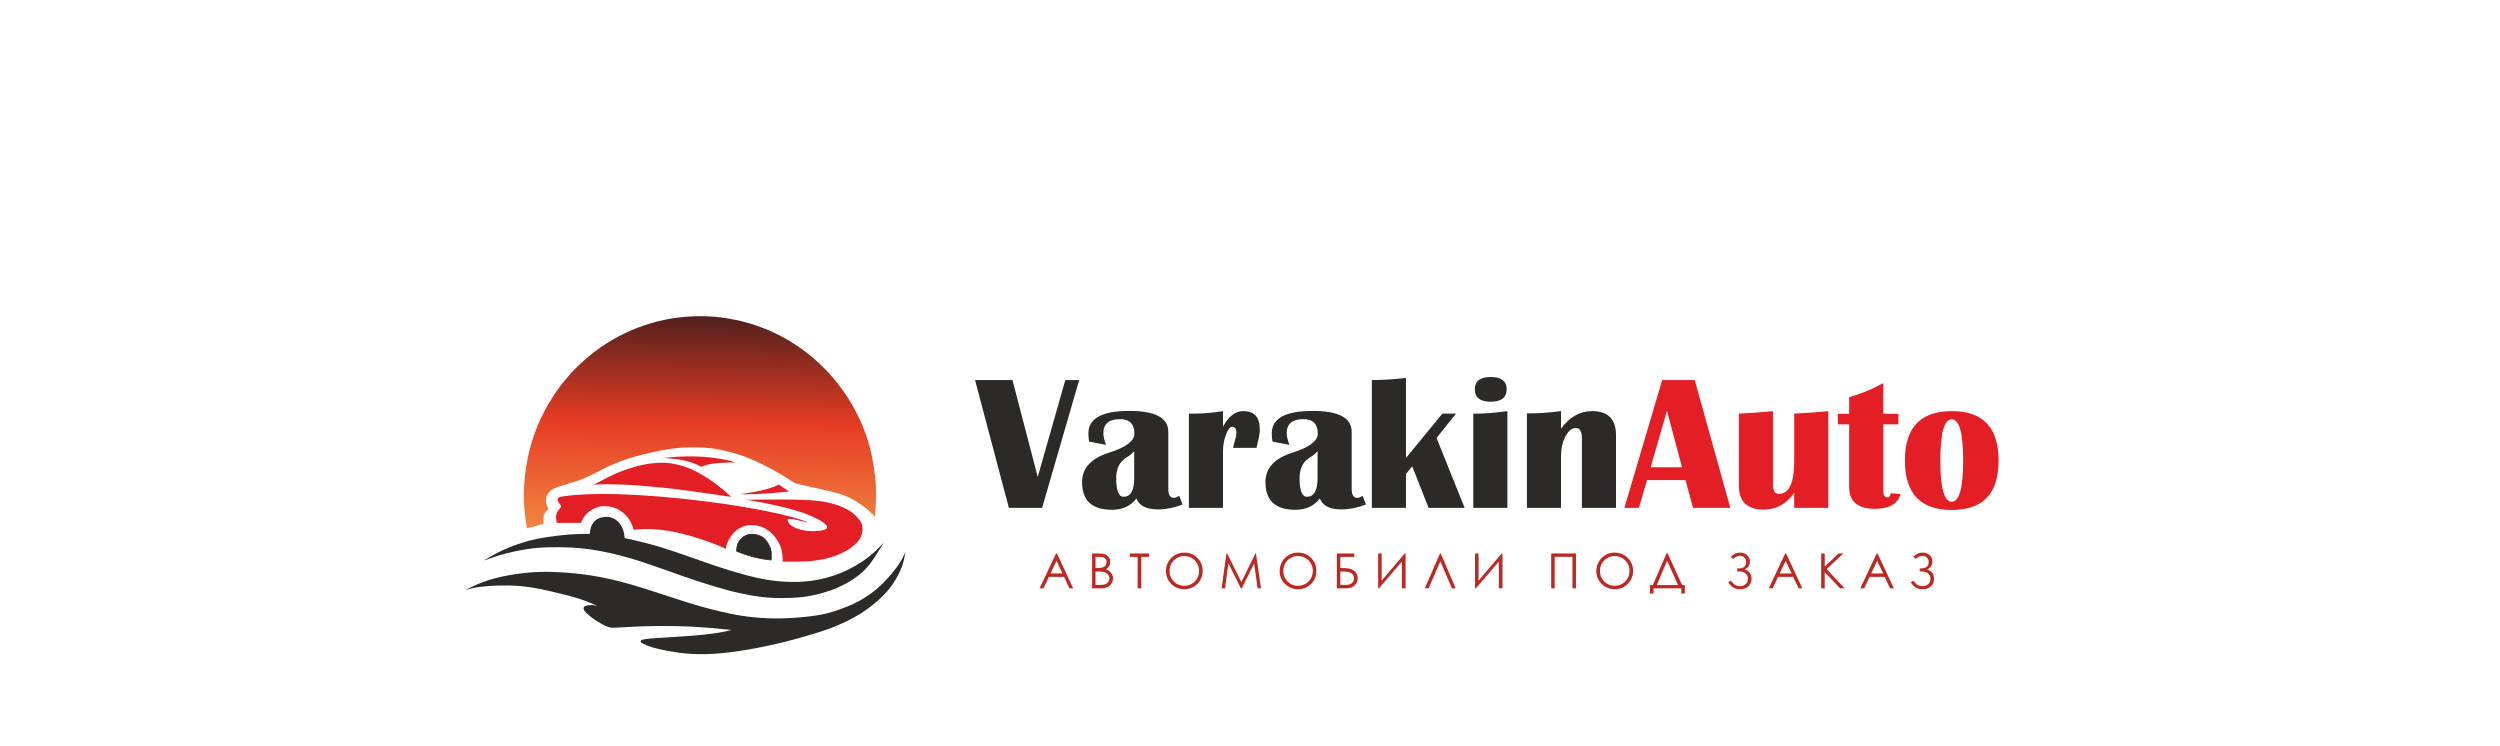
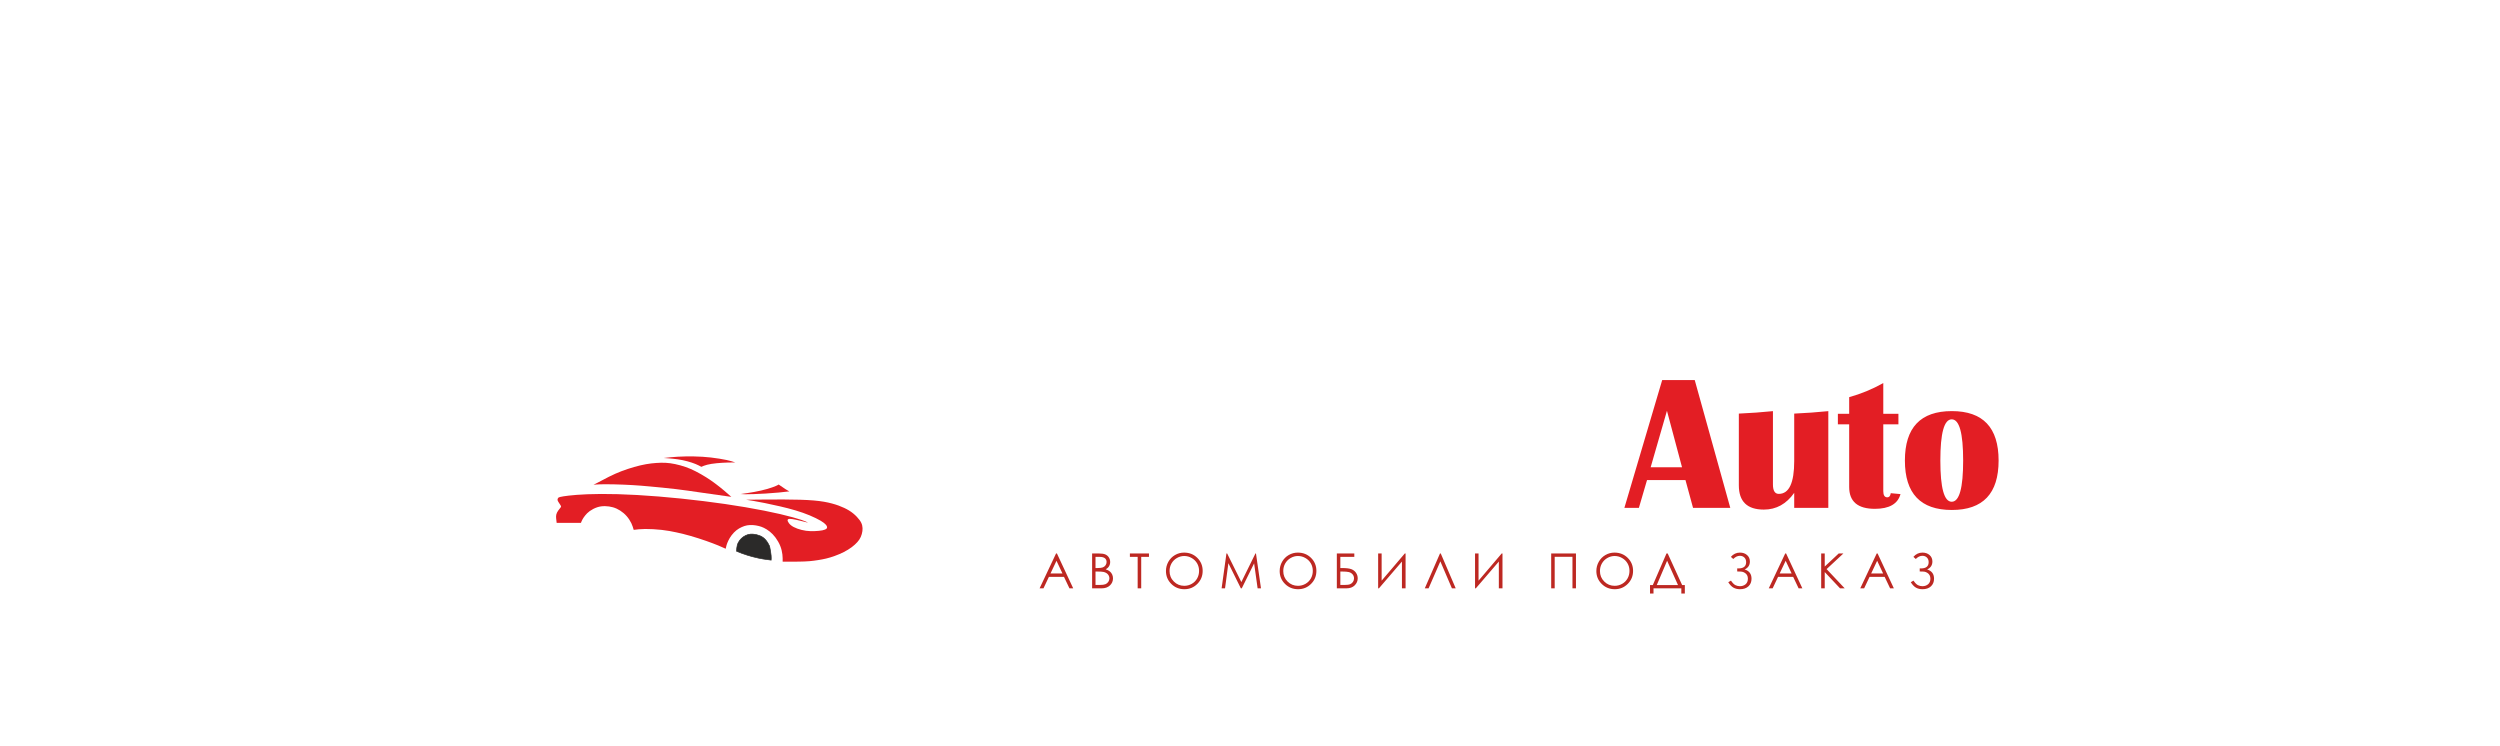
<svg xmlns="http://www.w3.org/2000/svg" width="2878" height="859" viewBox="0 0 2878 859" fill="none">
-   <rect width="2878" height="859" fill="white" />
-   <path fill-rule="evenodd" clip-rule="evenodd" d="M1007.14 595.305C1007.62 589.303 1008.1 583.301 1008.34 577.89C1008.59 572.479 1008.6 567.66 1008.43 562.669C1008.26 557.678 1007.9 552.515 1007.15 546.313C1006.39 540.11 1005.23 532.867 1004.08 526.942C1002.92 521.017 1001.76 516.41 1000.72 512.616C999.674 508.823 998.741 505.843 997.707 502.796C996.672 499.748 995.534 496.634 994.099 493.062C992.663 489.49 990.93 485.46 988.99 481.346C987.051 477.233 984.905 473.035 982.741 469.108C980.578 465.181 978.397 461.525 975.996 457.792C973.595 454.059 970.975 450.25 968.067 446.341C965.158 442.433 961.961 438.425 958.782 434.707C955.603 430.989 952.442 427.56 948.94 424.043C945.438 420.526 941.596 416.921 938.102 413.833C934.608 410.745 931.463 408.175 928.277 405.724C925.092 403.273 921.867 400.941 918.612 398.728C915.358 396.514 912.074 394.419 909.003 392.564C905.933 390.71 903.076 389.095 899.962 387.447C896.847 385.8 893.474 384.121 890.292 382.632C887.111 381.144 884.122 379.847 880.803 378.521C877.485 377.194 873.837 375.839 870.084 374.573C866.331 373.307 862.472 372.13 858.569 371.069C854.665 370.008 850.717 369.062 846.851 368.253C842.986 367.445 839.204 366.774 835.995 366.27C832.787 365.767 830.153 365.431 827.95 365.18C825.747 364.928 823.975 364.762 822.078 364.612C820.181 364.463 818.158 364.331 816.062 364.227C813.967 364.124 811.799 364.049 809.24 364.017C806.681 363.985 803.731 363.995 800.818 364.067C797.904 364.139 795.028 364.273 792.163 364.467C789.298 364.662 786.445 364.916 784.134 365.154C781.823 365.392 780.054 365.612 777.93 365.917C775.805 366.222 773.326 366.612 770.935 367.032C768.544 367.451 766.241 367.9 763.928 368.395C761.614 368.889 759.29 369.428 756.905 370.031C754.52 370.633 752.073 371.297 749.732 371.978C747.391 372.658 745.155 373.355 742.658 374.194C740.16 375.032 737.401 376.013 734.851 376.975C732.301 377.937 729.959 378.879 727.402 379.977C724.845 381.074 722.072 382.327 719.37 383.62C716.668 384.914 714.036 386.248 711.614 387.534C709.192 388.819 706.981 390.056 704.793 391.335C702.605 392.614 700.44 393.935 698.167 395.388C695.894 396.841 693.512 398.428 691.356 399.921C689.199 401.413 687.267 402.811 685.643 404.017C684.018 405.223 682.701 406.237 680.652 407.904C678.603 409.57 675.822 411.889 673.478 413.921C671.133 415.952 669.226 417.696 667.244 419.585C665.263 421.475 663.207 423.51 661.333 425.435C659.459 427.36 657.766 429.173 655.894 431.273C654.022 433.373 651.97 435.759 650.133 437.981C648.296 440.203 646.672 442.261 644.942 444.559C643.213 446.857 641.377 449.395 639.223 452.592C637.069 455.789 634.597 459.645 632.669 462.792C630.741 465.939 629.357 468.376 627.848 471.207C626.338 474.037 624.701 477.262 623.256 480.274C621.811 483.286 620.558 486.086 619.309 489.072C618.06 492.058 616.816 495.23 615.685 498.323C614.554 501.415 613.536 504.429 612.593 507.444C611.651 510.46 610.784 513.477 610.017 516.374C609.249 519.27 608.581 522.045 607.852 525.556C607.122 529.067 606.331 533.313 605.737 536.943C605.143 540.573 604.746 543.588 604.394 546.948C604.042 550.309 603.735 554.016 603.539 556.93C603.342 559.843 603.255 561.964 603.2 563.937C603.145 565.91 603.122 567.737 603.124 569.657C603.126 571.576 603.155 573.589 603.229 575.869C603.302 578.149 603.421 580.697 603.547 582.827C603.672 584.956 603.804 586.668 603.98 588.579C604.157 590.489 604.378 592.599 604.625 594.664C604.872 596.729 605.146 598.749 605.491 600.998C605.837 603.247 606.255 605.725 606.673 608.202C613.022 606.487 619.371 604.771 625.72 603.055C625.647 599.849 625.573 596.644 625.823 594.56C626.073 592.476 626.646 591.513 627.627 590.197C628.608 588.881 629.998 587.211 631.387 585.541C630.729 584.383 630.071 583.226 629.534 581.69C628.998 580.155 628.584 578.241 628.498 576.468C628.413 574.694 628.657 573.062 629.242 571.44C629.827 569.819 630.753 568.211 632.057 566.736C633.361 565.261 635.043 563.921 636.877 562.867C638.711 561.812 640.698 561.045 644.659 559.783C648.62 558.522 654.555 556.767 659.454 555.231C664.354 553.696 668.217 552.38 672.014 550.826C675.81 549.272 679.539 547.48 683.634 545.384C687.729 543.288 692.19 540.886 696.218 538.888C700.246 536.889 703.841 535.293 707.479 533.782C711.117 532.27 714.798 530.844 719.039 529.37C723.28 527.895 728.081 526.371 733.146 524.994C738.209 523.617 743.535 522.386 748.023 521.35C752.512 520.314 756.162 519.474 761.141 518.539C766.119 517.604 772.426 516.574 777.822 515.95C783.218 515.325 787.703 515.106 793.321 515.033C798.94 514.96 805.692 515.033 811.846 515.423C818.001 515.813 823.558 516.519 830.212 517.897C836.866 519.274 844.618 521.321 851.808 523.722C858.999 526.123 865.629 528.878 871.905 531.79C878.181 534.703 884.105 537.774 888.991 540.419C893.879 543.063 897.73 545.282 901.496 547.573C905.262 549.864 908.942 552.228 911.05 553.605C913.159 554.983 913.695 555.373 914.634 555.836C915.572 556.299 916.913 556.835 925.468 558.773C934.023 560.711 949.794 564.05 959.751 566.609C969.708 569.169 973.852 570.948 978.264 573.178C982.675 575.409 987.355 578.09 991.414 580.917C995.472 583.745 998.909 586.718 1001.28 588.9C1003.66 591.081 1004.98 592.471 1005.78 593.406C1006.58 594.342 1006.86 594.823 1007.14 595.305Z" fill="url(#paint0_linear_96_1134)" />
  <path fill-rule="evenodd" clip-rule="evenodd" d="M764.035 527.245C769.056 526.684 774.077 526.123 779.927 525.782C785.777 525.441 792.456 525.319 798.964 525.441C805.472 525.563 811.809 525.928 818.427 526.684C825.044 527.439 831.943 528.585 836.647 529.597C841.351 530.608 843.862 531.486 846.372 532.363C844.008 532.363 841.644 532.363 838.036 532.473C834.428 532.582 829.578 532.802 825.203 533.229C820.828 533.655 816.928 534.289 814.039 535.02C811.151 535.751 809.274 536.58 807.397 537.408C805.398 536.336 803.4 535.264 800.756 534.179C798.111 533.094 794.82 531.998 791.335 531.059C787.849 530.121 784.168 529.341 780.33 528.78C776.491 528.219 772.493 527.878 769.751 527.659C767.009 527.439 765.522 527.342 764.035 527.245Z" fill="#E31E24" />
  <path fill-rule="evenodd" clip-rule="evenodd" d="M683.234 558.103C689.523 554.763 695.812 551.424 701.065 548.816C706.317 546.208 710.534 544.331 715.202 542.539C719.869 540.748 724.988 539.042 729.875 537.64C734.762 536.239 739.418 535.142 743.695 534.386C747.973 533.631 751.873 533.216 755.59 532.96C759.308 532.704 762.842 532.607 766.328 532.79C769.813 532.972 773.25 533.435 777.137 534.252C781.025 535.069 785.364 536.239 789.325 537.616C793.286 538.993 796.869 540.577 800.793 542.576C804.717 544.575 808.983 546.988 812.907 549.45C816.832 551.912 820.415 554.422 823.876 557.018C827.337 559.614 830.676 562.295 833.662 564.806C836.648 567.316 839.28 569.656 841.913 571.996C829.092 570.192 816.271 568.389 805.924 566.889C795.576 565.391 787.704 564.197 778.027 563.051C768.35 561.905 756.87 560.808 748.473 560.041C740.075 559.273 734.762 558.834 728.339 558.456C721.917 558.078 714.384 557.762 707.572 557.603C700.759 557.445 694.666 557.445 690.73 557.554C686.793 557.664 685.014 557.883 683.234 558.103Z" fill="#E31E24" />
  <path fill-rule="evenodd" clip-rule="evenodd" d="M852.552 568.742C857.744 568.023 862.935 567.304 868.243 566.329C873.55 565.354 878.974 564.124 883.386 562.856C887.797 561.588 891.198 560.284 893.196 559.431C895.195 558.578 895.792 558.176 896.389 557.774C899.314 559.797 902.239 561.82 904.299 563.136C906.359 564.452 907.553 565.062 908.747 565.671C904.933 566.122 901.118 566.573 896.432 567.012C891.746 567.45 886.188 567.877 881.204 568.182C876.22 568.486 871.808 568.669 867.847 568.803C863.886 568.937 860.376 569.022 857.902 569.004C855.428 568.986 853.99 568.864 852.552 568.742Z" fill="#E31E24" />
  <path fill-rule="evenodd" clip-rule="evenodd" d="M858.805 575.287C873.893 575.116 888.981 574.945 902.387 575.006C915.793 575.067 927.517 575.36 936.621 576.128C945.725 576.895 952.208 578.138 957.753 579.625C963.299 581.112 967.906 582.843 971.879 584.719C975.852 586.596 979.191 588.62 982.177 591.045C985.162 593.47 987.795 596.297 989.526 598.662C991.257 601.026 992.085 602.927 992.548 604.926C993.011 606.925 993.109 609.021 992.816 611.3C992.524 613.579 991.841 616.041 990.879 618.186C989.916 620.331 988.673 622.159 986.966 624.072C985.26 625.986 983.091 627.984 980.483 629.928C977.876 631.872 974.828 633.761 971.441 635.486C968.053 637.21 964.323 638.771 960.862 640.026C957.401 641.281 954.208 642.231 951.124 642.975C948.041 643.718 945.067 644.255 941.935 644.754C938.803 645.254 935.513 645.717 931.905 646.022C928.298 646.326 924.374 646.472 919.17 646.545C913.966 646.619 907.482 646.619 900.998 646.619C901.023 643.962 901.047 641.305 900.694 638.307C900.34 635.309 899.609 631.97 898.268 628.606C896.928 625.242 894.978 621.854 892.869 619.003C890.761 616.151 888.494 613.835 886.179 611.971C883.863 610.106 881.499 608.692 879.427 607.681C877.355 606.669 875.576 606.06 873.516 605.548C871.457 605.036 869.117 604.622 866.789 604.463C864.461 604.305 862.146 604.402 860.013 604.792C857.88 605.182 855.93 605.865 853.907 606.779C851.884 607.693 849.788 608.839 847.765 610.447C845.741 612.056 843.792 614.128 842.22 616.2C840.647 618.272 839.453 620.343 838.515 622.269C837.576 624.194 836.893 625.974 836.418 627.522C835.943 629.069 835.675 630.386 835.407 631.702C833.018 630.605 830.629 629.508 827.01 628.021C823.39 626.534 818.54 624.657 812.897 622.683C807.254 620.709 800.819 618.637 795.006 616.968C789.192 615.297 784.001 614.03 778.712 612.885C773.422 611.739 768.035 610.715 761.747 610.008C755.458 609.302 748.268 608.912 742.747 608.96C737.226 609.009 733.375 609.497 729.524 609.984C728.793 607.474 728.062 604.963 726.758 602.258C725.453 599.552 723.576 596.652 721.371 594.142C719.165 591.631 716.63 589.51 713.997 587.816C711.365 586.122 708.635 584.855 705.674 584.001C702.712 583.148 699.519 582.71 696.448 582.673C693.377 582.637 690.427 583.002 687.393 584.014C684.358 585.025 681.238 586.683 678.898 588.365C676.558 590.046 674.998 591.753 673.706 593.349C672.415 594.946 671.391 596.433 670.611 597.847C669.831 599.26 669.295 600.6 668.758 601.941C659.447 601.941 650.136 601.941 640.825 601.941C640.581 600.064 640.338 598.187 640.216 596.579C640.094 594.97 640.094 593.629 640.435 592.24C640.776 590.851 641.459 589.413 642.495 587.938C643.531 586.463 644.92 584.952 645.524 583.996C646.126 583.039 645.944 582.637 645.274 581.607C644.603 580.577 643.445 578.919 642.738 577.719C642.032 576.519 641.775 575.775 641.825 575.075C641.873 574.373 642.227 573.715 642.562 573.246C642.897 572.777 643.214 572.497 644.932 572.083C646.651 571.668 649.771 571.12 654.828 570.541C659.886 569.962 666.881 569.353 676.241 568.987C685.601 568.621 697.325 568.5 711.219 568.89C725.112 569.279 741.175 570.181 758.128 571.558C775.08 572.936 792.922 574.788 809.887 576.884C826.852 578.98 842.938 581.32 857.978 583.88C873.017 586.439 887.008 589.218 898.147 591.814C909.286 594.41 917.574 596.823 922.449 598.444C927.324 600.064 928.786 600.893 930.249 601.722C927.494 601.015 924.74 600.308 921.51 599.541C918.28 598.773 914.576 597.944 912.053 597.566C909.53 597.188 908.189 597.262 907.422 597.688C906.654 598.115 906.459 598.895 906.946 600.138C907.434 601.381 908.604 603.087 910.444 604.598C912.284 606.109 914.795 607.426 917.842 608.535C920.889 609.644 924.472 610.546 927.872 611.021C931.272 611.496 934.49 611.545 937.756 611.423C941.022 611.301 944.337 611.008 946.738 610.521C949.139 610.034 950.626 609.351 951.406 608.632C952.186 607.913 952.259 607.157 952.076 606.39C951.893 605.622 951.454 604.842 950.455 603.769C949.456 602.697 947.896 601.332 944.8 599.504C941.705 597.676 937.073 595.385 932.077 593.301C927.08 591.217 921.717 589.34 916.014 587.634C910.31 585.927 904.265 584.391 898.172 582.966C892.078 581.54 885.936 580.223 880.683 579.163C875.43 578.103 871.067 577.299 867.569 576.696C864.071 576.092 861.438 575.689 858.805 575.287Z" fill="#E31E24" />
-   <path fill-rule="evenodd" clip-rule="evenodd" d="M556.734 645.45C561.414 642.622 566.094 639.795 571.115 637.162C576.137 634.53 581.499 632.092 586.715 629.996C591.931 627.9 597.001 626.145 601.778 624.61C606.556 623.074 611.041 621.758 617.89 620.393C624.739 619.028 633.953 617.614 642.143 616.64C650.332 615.664 657.498 615.128 663.452 614.854C669.405 614.58 674.146 614.567 678.887 614.555C679.216 611.898 679.545 609.242 680.295 606.939C681.044 604.635 682.214 602.685 683.653 600.991C685.091 599.297 686.797 597.859 689.161 596.836C691.526 595.811 694.548 595.202 696.985 595.019C699.423 594.837 701.275 595.08 703.067 595.592C704.859 596.104 706.589 596.884 708.149 597.884C709.709 598.883 711.098 600.101 712.256 601.369C713.414 602.636 714.34 603.952 715.205 605.452C716.071 606.951 716.875 608.633 717.436 610.266C717.996 611.899 718.313 613.483 718.545 614.994C718.776 616.506 718.922 617.943 719.068 619.382C727.442 621.271 735.814 623.16 743.584 625.153C751.354 627.145 758.52 629.241 766.101 631.654C773.681 634.068 781.676 636.797 790.219 639.771C798.762 642.745 807.854 645.962 815.69 648.68C823.527 651.398 830.108 653.616 837.859 656.004C845.61 658.393 854.531 660.953 861.429 662.756C868.327 664.56 873.202 665.608 878.223 666.547C883.244 667.485 888.412 668.314 893.835 668.887C899.259 669.46 904.938 669.776 910.751 669.874C916.564 669.971 922.512 669.85 928.898 669.216C935.284 668.582 942.109 667.436 948.775 665.791C955.442 664.146 961.95 662.001 967.995 659.539C974.04 657.077 979.621 654.298 985.008 651.178C990.395 648.058 995.587 644.597 1000.07 641.075C1004.56 637.553 1008.34 633.97 1011.15 631.155C1013.97 628.339 1015.82 626.292 1017.67 624.245C1012.48 632.678 1007.29 641.112 1003.06 646.974C998.829 652.836 995.562 656.126 992.15 659.124C988.738 662.123 985.179 664.828 981.547 667.205C977.915 669.581 974.21 671.629 970.042 673.713C965.874 675.797 961.243 677.917 955.149 680.026C949.056 682.134 941.5 684.23 934.334 685.644C927.168 687.058 920.391 687.789 912.64 688.179C904.889 688.569 896.164 688.618 888.096 688.179C880.028 687.741 872.617 686.814 864.403 685.376C856.189 683.938 847.171 681.988 836.275 679.039C825.38 676.089 812.608 672.141 801.737 668.558C790.866 664.974 781.896 661.757 773.219 658.662C764.541 655.566 756.156 652.593 748.039 649.838C739.923 647.084 732.074 644.549 724.616 642.38C717.157 640.21 710.088 638.407 702.776 636.773C695.464 635.14 687.907 633.678 680.522 632.581C673.137 631.484 665.922 630.753 657.635 630.338C649.347 629.924 639.988 629.827 631.529 630.046C623.071 630.265 615.515 630.802 606.643 632.167C597.771 633.531 587.582 635.725 579.045 638.077C570.507 640.429 563.621 642.939 556.734 645.45Z" fill="#2B2A29" />
-   <path fill-rule="evenodd" clip-rule="evenodd" d="M534.835 679.598C541.172 676.478 547.51 673.359 554.725 670.604C561.939 667.85 570.032 665.461 579.075 663.535C588.118 661.61 598.111 660.148 607.325 659.27C616.538 658.393 624.972 658.1 635.575 658.392C646.178 658.685 658.95 659.562 671.674 661.22C684.397 662.877 697.072 665.315 709.186 668.264C721.3 671.214 732.853 674.675 743.773 678.112C754.693 681.548 764.979 684.961 775.216 688.325C785.454 691.688 795.642 695.003 806.562 698.099C817.482 701.194 829.133 704.071 839.346 706.191C849.558 708.312 858.333 709.677 868.229 710.652C878.126 711.627 889.143 712.212 901.94 711.846C914.736 711.48 929.312 710.164 939.89 708.507C950.469 706.849 957.05 704.851 964.07 702.437C971.09 700.025 978.548 697.197 985.617 693.638C992.685 690.08 999.364 685.79 1005.14 681.329C1010.92 676.869 1015.79 672.237 1020.33 667.387C1024.86 662.536 1029.05 657.467 1032.25 653.104C1035.44 648.741 1037.63 645.084 1039.17 642.11C1040.7 639.137 1041.58 636.846 1042.46 634.554C1041.63 639.478 1040.8 644.402 1039.05 649.837C1037.29 655.273 1034.61 661.22 1030.98 667.314C1027.35 673.407 1022.76 679.647 1016.01 686.375C1009.26 693.102 1000.34 700.317 990.346 706.557C980.352 712.797 969.286 718.062 958.415 722.278C947.544 726.495 936.868 729.664 927.459 732.369C918.051 735.075 909.91 737.318 901.403 739.413C892.896 741.51 884.024 743.46 874.445 745.337C864.866 747.213 854.58 749.017 844.733 750.358C834.885 751.698 825.476 752.576 816.434 752.917C807.391 753.258 798.713 753.063 790.719 752.381C782.724 751.698 775.411 750.528 768.806 749.31C762.2 748.091 756.302 746.823 751.354 745.337C746.405 743.85 742.409 742.144 740.166 740.949C737.923 739.755 737.436 739.072 737.46 738.39C737.485 737.708 738.021 737.025 739.605 736.464C741.19 735.904 743.822 735.465 749.233 735.002C754.644 734.538 762.834 734.051 771.39 733.54C779.945 733.028 788.866 732.491 797.275 731.809C805.685 731.126 813.582 730.297 819.944 729.444C826.305 728.591 831.131 727.714 834.538 726.995C837.944 726.276 839.931 725.715 841.917 725.154C834.118 724.374 826.317 723.594 818.201 722.911C810.084 722.229 801.651 721.644 792.194 721.23C782.736 720.816 772.255 720.572 761.36 720.62C750.465 720.669 739.155 721.011 729.966 721.425C720.777 721.84 713.708 722.327 709.15 722.546C704.592 722.766 702.545 722.717 698.938 721.278C695.33 719.841 690.162 717.013 685.702 714.088C681.241 711.163 677.488 708.141 675.148 705.825C672.808 703.51 671.881 701.901 671.808 700.536C671.735 699.171 672.515 698.05 674.465 697.392C676.415 696.734 679.535 696.539 681.973 696.636C684.41 696.734 686.165 697.124 687.92 697.513C681.534 694.783 675.148 692.054 668.177 689.738C661.205 687.423 653.649 685.521 645.874 683.596C638.098 681.67 630.104 679.72 622.231 678.136C614.358 676.552 606.607 675.333 598.246 674.651C589.886 673.968 580.916 673.822 573.116 674.066C565.316 674.309 558.687 674.943 553.982 675.479C549.278 676.015 546.499 676.454 543.629 677.124C540.759 677.795 537.797 678.697 534.835 679.598Z" fill="#2B2A29" />
-   <path fill-rule="evenodd" clip-rule="evenodd" d="M847.953 634.585C848.051 632.245 848.148 629.905 848.709 627.784C849.269 625.664 850.293 623.762 851.512 622.129C852.73 620.496 854.144 619.132 855.802 617.986C857.459 616.84 859.36 615.914 861.261 615.378C863.163 614.842 865.064 614.695 867.404 614.939C869.744 615.183 872.523 615.817 874.911 616.816C877.3 617.815 879.299 619.18 881.175 621.276C883.052 623.373 884.807 626.2 885.977 628.857C887.148 631.514 887.732 634 887.927 636.632C888.122 639.265 887.927 642.043 887.732 644.822C884.905 644.481 882.077 644.14 878.519 643.53C874.96 642.921 870.67 642.043 866.307 640.873C861.944 639.704 857.508 638.241 854.437 637.144C851.365 636.047 849.659 635.316 847.953 634.585Z" fill="#2B2A29" stroke="#2B2A29" stroke-width="0.756" stroke-miterlimit="22.926" />
-   <path d="M1242.35 437.529L1199.66 584.66H1161.43L1122.46 437.529H1165.55L1194.63 549.036L1226.39 437.529H1242.35ZM1361.32 580.8C1351.72 584.55 1342.34 586.425 1333.23 586.425C1319.73 586.425 1311.43 582.197 1308.26 573.778C1301.72 582.491 1292.35 586.866 1280.07 586.866C1257.16 586.866 1245.69 576.241 1245.69 554.992C1245.69 538.852 1256.17 527.492 1277.09 520.984C1296.32 514.955 1305.91 507.676 1305.91 499.22C1305.91 488.081 1300.4 482.529 1289.33 482.529C1276.57 482.529 1270.18 487.933 1270.18 498.706C1270.18 502.087 1271.21 506.536 1273.26 512.087L1253.78 508.337C1253.23 504.955 1252.97 501.793 1252.97 498.852C1252.97 481.646 1268.71 473.044 1300.14 473.044C1330.03 473.044 1344.96 481.058 1344.96 497.124V563.006C1344.96 569.808 1347.16 573.19 1351.54 573.19C1352.9 573.19 1354.92 572.418 1357.57 570.873L1361.32 580.8ZM1305.69 519.404C1303.23 522.198 1300.4 524.551 1297.16 526.425C1289.04 531.168 1284.96 539.109 1284.96 550.323C1284.96 564.698 1287.75 571.867 1293.38 571.867C1301.57 571.867 1305.69 564.771 1305.69 550.543V519.404ZM1446.46 515.617H1419.51C1420.43 511.389 1421.2 508.264 1421.9 506.242C1422.86 503.301 1423.34 500.617 1423.34 498.264C1423.34 493.668 1421.72 491.352 1418.45 491.352C1415.95 491.352 1413.56 494.404 1411.31 500.47C1409.04 506.536 1407.9 512.933 1407.9 519.698V584.66H1368.63V476.132H1376.28C1385.32 476.132 1395.84 475.176 1407.9 473.301V491.242C1414.29 479.257 1422.09 473.264 1431.31 473.264C1443.92 473.264 1450.25 480.249 1450.25 494.22C1450.25 497.897 1449.66 502.125 1448.45 506.867C1448.04 508.816 1447.38 511.72 1446.46 515.617ZM1572.42 580.8C1562.82 584.55 1553.45 586.425 1544.33 586.425C1530.84 586.425 1522.53 582.197 1519.37 573.778C1512.82 582.491 1503.45 586.866 1491.17 586.866C1468.26 586.866 1456.79 576.241 1456.79 554.992C1456.79 538.852 1467.27 527.492 1488.19 520.984C1507.42 514.955 1517.01 507.676 1517.01 499.22C1517.01 488.081 1511.5 482.529 1500.43 482.529C1487.67 482.529 1481.28 487.933 1481.28 498.706C1481.28 502.087 1482.31 506.536 1484.37 512.087L1464.88 508.337C1464.33 504.955 1464.07 501.793 1464.07 498.852C1464.07 481.646 1479.81 473.044 1511.24 473.044C1541.13 473.044 1556.06 481.058 1556.06 497.124V563.006C1556.06 569.808 1558.26 573.19 1562.64 573.19C1564 573.19 1566.02 572.418 1568.67 570.873L1572.42 580.8ZM1516.79 519.404C1514.33 522.198 1511.5 524.551 1508.26 526.425C1500.14 531.168 1496.06 539.109 1496.06 550.323C1496.06 564.698 1498.85 571.867 1504.48 571.867C1512.67 571.867 1516.79 564.771 1516.79 550.543V519.404ZM1676.16 476.132L1653.77 504.22L1686.09 584.66H1644.62L1625.76 536.867L1618.56 545.69V584.66H1579.29V437.529C1590.83 437.529 1603.92 436.721 1618.56 435.14V527.271L1660.47 476.132H1676.16ZM1716.13 434C1728.33 434 1734.44 438.743 1734.44 448.228C1734.44 457.713 1728.33 462.455 1716.13 462.455C1703.92 462.455 1697.82 457.713 1697.82 448.228C1697.82 438.743 1703.92 434 1716.13 434ZM1696.05 584.66V476.242C1708.33 476.242 1721.42 475.25 1735.32 473.301V584.66H1696.05ZM1860.35 584.66H1821.09V504.992C1821.09 496.794 1818.81 492.676 1814.25 492.676C1809.58 492.676 1805.58 495.911 1802.16 502.345C1798.74 508.816 1797.05 516.425 1797.05 525.212V584.66H1757.78V475.911C1771.27 475.911 1784.36 475.029 1797.05 473.228V493.559C1806.82 480.029 1818.81 473.264 1832.93 473.264C1851.2 473.264 1860.35 482.529 1860.35 501.095V584.66Z" fill="#2B2A29" />
+   <path fill-rule="evenodd" clip-rule="evenodd" d="M847.953 634.585C848.051 632.245 848.148 629.905 848.709 627.784C849.269 625.664 850.293 623.762 851.512 622.129C852.73 620.496 854.144 619.132 855.802 617.986C857.459 616.84 859.36 615.914 861.261 615.378C863.163 614.842 865.064 614.695 867.404 614.939C869.744 615.183 872.523 615.817 874.911 616.816C877.3 617.815 879.299 619.18 881.175 621.276C883.052 623.373 884.807 626.2 885.977 628.857C888.122 639.265 887.927 642.043 887.732 644.822C884.905 644.481 882.077 644.14 878.519 643.53C874.96 642.921 870.67 642.043 866.307 640.873C861.944 639.704 857.508 638.241 854.437 637.144C851.365 636.047 849.659 635.316 847.953 634.585Z" fill="#2B2A29" stroke="#2B2A29" stroke-width="0.756" stroke-miterlimit="22.926" />
  <path d="M1950.98 437.529L1991.9 584.66H1949.03L1940.32 552.676H1896.05L1886.68 584.66H1869.99L1913.52 437.529H1950.98ZM1900.24 537.896H1936.35L1918.99 472.897L1900.24 537.896ZM2104.76 473.301V584.66H2065.5V567.344C2056.46 580.212 2044.8 586.645 2030.54 586.645C2011.35 586.645 2001.75 577.344 2001.75 558.705V476.132C2014.95 475.544 2028.04 474.625 2041.01 473.301V557.748C2041.01 564.955 2043.26 568.557 2047.74 568.557C2059.58 568.557 2065.5 555.984 2065.5 530.837V476.132C2078.62 475.544 2091.71 474.625 2104.76 473.301ZM2185.46 476.353V488.485H2168.04V565.359C2168.04 570.139 2169.58 572.528 2172.67 572.528C2174.87 572.528 2176.2 570.947 2176.64 567.748L2187.85 568.815C2184.76 580.101 2174.91 585.763 2158.37 585.763C2138.62 585.763 2128.77 577.381 2128.77 560.616V488.485H2115.76V476.353H2128.77V457.198C2142.34 453.449 2155.43 448.044 2168.04 440.985V476.353H2185.46ZM2246.93 473.264C2282.85 473.264 2300.79 492.235 2300.79 530.175C2300.79 568.116 2282.85 587.087 2246.93 587.087C2210.94 587.087 2192.92 568.116 2192.92 530.175C2192.92 492.235 2210.94 473.264 2246.93 473.264ZM2246.82 482.75C2238.11 482.75 2233.73 498.558 2233.73 530.175C2233.73 561.793 2238.11 577.602 2246.82 577.602C2255.61 577.602 2259.98 561.793 2259.98 530.175C2259.98 498.558 2255.61 482.75 2246.82 482.75Z" fill="#E31E24" />
  <path d="M1216.74 637.158L1235.47 677.297H1231.15L1224.88 664.104H1207.49L1201.25 677.297H1196.78L1215.73 637.158H1216.74ZM1216.23 645.581L1209.33 660.19H1223.11L1216.23 645.581ZM1257.24 637.158H1265.15C1268.34 637.158 1270.79 637.531 1272.49 638.286C1274.21 639.04 1275.56 640.205 1276.54 641.77C1277.54 643.326 1278.03 645.069 1278.03 646.969C1278.03 648.758 1277.6 650.379 1276.73 651.842C1275.86 653.305 1274.59 654.488 1272.91 655.401C1275 656.109 1276.6 656.939 1277.72 657.899C1278.85 658.849 1279.71 660.004 1280.34 661.364C1280.96 662.715 1281.28 664.188 1281.28 665.771C1281.28 668.995 1280.1 671.725 1277.75 673.952C1275.39 676.179 1272.23 677.297 1268.26 677.297H1257.24V637.158ZM1261.15 641.071V653.929H1263.45C1266.25 653.929 1268.31 653.668 1269.62 653.156C1270.94 652.634 1271.98 651.814 1272.74 650.696C1273.52 649.578 1273.9 648.329 1273.9 646.969C1273.9 645.134 1273.26 643.69 1271.97 642.637C1270.67 641.593 1268.62 641.071 1265.81 641.071H1261.15ZM1261.15 657.954V673.383H1266.14C1269.07 673.383 1271.22 673.094 1272.59 672.526C1273.96 671.949 1275.06 671.044 1275.89 669.824C1276.72 668.604 1277.14 667.281 1277.14 665.864C1277.14 664.076 1276.55 662.51 1275.39 661.178C1274.22 659.855 1272.62 658.942 1270.58 658.448C1269.21 658.122 1266.83 657.954 1263.43 657.954H1261.15ZM1300.73 641.071V637.158H1322.7V641.071H1313.76V677.297H1309.68V641.071H1300.73ZM1363.12 636.152C1369.19 636.152 1374.28 638.183 1378.37 642.236C1382.46 646.289 1384.51 651.283 1384.51 657.209C1384.51 663.088 1382.47 668.072 1378.39 672.162C1374.3 676.253 1369.32 678.303 1363.45 678.303C1357.5 678.303 1352.48 676.262 1348.39 672.19C1344.3 668.119 1342.25 663.191 1342.25 657.404C1342.25 653.547 1343.18 649.979 1345.04 646.68C1346.91 643.391 1349.45 640.81 1352.67 638.947C1355.89 637.084 1359.37 636.152 1363.12 636.152ZM1363.3 640.065C1360.33 640.065 1357.52 640.838 1354.85 642.385C1352.2 643.932 1350.12 646.01 1348.62 648.627C1347.13 651.255 1346.39 654.171 1346.39 657.395C1346.39 662.157 1348.03 666.181 1351.34 669.461C1354.65 672.75 1358.64 674.389 1363.3 674.389C1366.42 674.389 1369.3 673.635 1371.94 672.125C1374.6 670.616 1376.67 668.548 1378.15 665.929C1379.63 663.311 1380.37 660.404 1380.37 657.199C1380.37 654.013 1379.63 651.134 1378.15 648.562C1376.67 645.991 1374.57 643.932 1371.88 642.385C1369.18 640.838 1366.32 640.065 1363.3 640.065ZM1406.31 677.297L1411.88 637.158H1412.7L1429.04 670.085L1445.27 637.158H1445.87L1451.65 677.297H1447.77L1443.74 648.562L1429.52 677.297H1428.47L1414.11 648.339L1410.26 677.297H1406.31ZM1494.03 636.152C1500.11 636.152 1505.2 638.183 1509.29 642.236C1513.38 646.289 1515.43 651.283 1515.43 657.209C1515.43 663.088 1513.39 668.072 1509.3 672.162C1505.21 676.253 1500.24 678.303 1494.36 678.303C1488.42 678.303 1483.39 676.262 1479.3 672.19C1475.21 668.119 1473.16 663.191 1473.16 657.404C1473.16 653.547 1474.1 649.979 1475.96 646.68C1477.82 643.391 1480.37 640.81 1483.59 638.947C1486.8 637.084 1490.29 636.152 1494.03 636.152ZM1494.21 640.065C1491.25 640.065 1488.44 640.838 1485.77 642.385C1483.11 643.932 1481.04 646.01 1479.54 648.627C1478.05 651.255 1477.3 654.171 1477.3 657.395C1477.3 662.157 1478.95 666.181 1482.26 669.461C1485.56 672.75 1489.55 674.389 1494.21 674.389C1497.33 674.389 1500.21 673.635 1502.86 672.125C1505.51 670.616 1507.58 668.548 1509.06 665.929C1510.54 663.311 1511.29 660.404 1511.29 657.199C1511.29 654.013 1510.54 651.134 1509.06 648.562C1507.58 645.991 1505.49 643.932 1502.79 642.385C1500.1 640.838 1497.24 640.065 1494.21 640.065ZM1538.96 677.297V637.158H1559.09V641.071H1542.99V653.929H1544.86C1549.84 653.929 1553.47 654.367 1555.72 655.252C1557.99 656.137 1559.76 657.526 1561.05 659.426C1562.35 661.327 1563 663.451 1563 665.78C1563 668.836 1561.85 671.52 1559.56 673.831C1557.27 676.142 1554.07 677.297 1549.98 677.297H1538.96ZM1542.99 657.954V673.383H1547.9C1550.81 673.383 1552.95 673.094 1554.3 672.526C1555.66 671.949 1556.74 671.063 1557.54 669.87C1558.35 668.669 1558.75 667.337 1558.75 665.864C1558.75 664.001 1558.18 662.426 1557.05 661.132C1555.9 659.836 1554.48 658.979 1552.78 658.569C1551.08 658.159 1548.56 657.954 1545.21 657.954H1542.99ZM1618.1 677.297H1613.91V646.456L1587.42 677.297H1586.52V637.158H1590.54V668.455L1617.2 637.158H1618.1V677.297ZM1675.82 677.297H1671.45L1658.13 646.223L1644.58 677.297H1640.21L1657.71 637.158H1658.6L1675.82 677.297ZM1729.66 677.297H1725.46V646.456L1698.97 677.297H1698.07V637.158H1702.1V668.455L1728.75 637.158H1729.66V677.297ZM1785.73 637.158H1814.25V677.297H1810.22V640.959H1789.76V677.297H1785.73V637.158ZM1858.6 636.152C1864.67 636.152 1869.76 638.183 1873.85 642.236C1877.94 646.289 1879.99 651.283 1879.99 657.209C1879.99 663.088 1877.95 668.072 1873.87 672.162C1869.78 676.253 1864.8 678.303 1858.92 678.303C1852.98 678.303 1847.96 676.262 1843.86 672.19C1839.77 668.119 1837.72 663.191 1837.72 657.404C1837.72 653.547 1838.66 649.979 1840.52 646.68C1842.38 643.391 1844.93 640.81 1848.15 638.947C1851.37 637.084 1854.85 636.152 1858.6 636.152ZM1858.77 640.065C1855.81 640.065 1853 640.838 1850.33 642.385C1847.68 643.932 1845.6 646.01 1844.1 648.627C1842.61 651.255 1841.86 654.171 1841.86 657.395C1841.86 662.157 1843.51 666.181 1846.82 669.461C1850.13 672.75 1854.11 674.389 1858.77 674.389C1861.89 674.389 1864.77 673.635 1867.42 672.125C1870.07 670.616 1872.14 668.548 1873.62 665.929C1875.11 663.311 1875.85 660.404 1875.85 657.199C1875.85 654.013 1875.11 651.134 1873.62 648.562C1872.14 645.991 1870.05 643.932 1867.35 642.385C1864.66 640.838 1861.8 640.065 1858.77 640.065ZM1903.52 683.278H1899.5V673.551H1902.71L1918.46 637.158H1919.85L1936.48 673.551H1939.58V683.278H1935.55V677.297H1903.52V683.278ZM1907.24 673.551H1931.73L1919.17 645.544L1907.24 673.551ZM1992.59 641.062C1995.42 637.791 1998.9 636.152 2003.06 636.152C2006.36 636.152 2009.09 637.102 2011.24 639.003C2013.39 640.894 2014.46 643.354 2014.46 646.373C2014.46 650.64 2012.45 653.696 2008.42 655.551C2013.72 657.19 2016.36 660.731 2016.36 666.191C2016.36 669.824 2015.18 672.759 2012.81 674.977C2010.44 677.194 2007.19 678.303 2003.08 678.303C2000.2 678.303 1997.69 677.706 1995.58 676.514C1993.45 675.321 1991.45 673.234 1989.58 670.253L1992.68 668.417C1994.54 671.147 1996.28 672.899 1997.91 673.672C1999.54 674.445 2001.22 674.837 2002.97 674.837C2005.53 674.837 2007.7 674.101 2009.49 672.629C2011.27 671.156 2012.17 668.995 2012.17 666.135C2012.17 664.625 2011.86 663.311 2011.26 662.193C2010.64 661.075 2009.78 660.171 2008.67 659.482C2007.56 658.793 2006.5 658.355 2005.5 658.168C2004.5 657.991 2002.85 657.899 2000.55 657.899H1999.87V654.376H2001.21C2007.18 654.376 2010.16 651.963 2010.16 647.146C2010.16 644.91 2009.48 643.139 2008.12 641.817C2006.76 640.503 2005.04 639.841 2002.95 639.841C2000.25 639.841 1997.72 641.062 1995.34 643.503L1992.59 641.062ZM2056.16 637.158L2074.88 677.297H2070.57L2064.3 664.104H2046.9L2040.67 677.297H2036.2L2055.15 637.158H2056.16ZM2055.65 645.581L2048.75 660.19H2062.53L2055.65 645.581ZM2096.55 637.158H2100.63V652.215L2116.72 637.158H2122.12L2102.78 655.159L2123.63 677.297H2118.27L2100.63 658.55V677.297H2096.55V637.158ZM2161.49 637.158L2180.21 677.297H2175.9L2169.63 664.104H2152.23L2146 677.297H2141.53L2160.48 637.158H2161.49ZM2160.98 645.581L2154.08 660.19H2167.86L2160.98 645.581ZM2202.7 641.062C2205.53 637.791 2209.01 636.152 2213.17 636.152C2216.47 636.152 2219.2 637.102 2221.35 639.003C2223.5 640.894 2224.57 643.354 2224.57 646.373C2224.57 650.64 2222.56 653.696 2218.53 655.551C2223.83 657.19 2226.47 660.731 2226.47 666.191C2226.47 669.824 2225.29 672.759 2222.92 674.977C2220.55 677.194 2217.3 678.303 2213.19 678.303C2210.31 678.303 2207.8 677.706 2205.69 676.514C2203.56 675.321 2201.56 673.234 2199.69 670.253L2202.79 668.417C2204.65 671.147 2206.39 672.899 2208.02 673.672C2209.65 674.445 2211.33 674.837 2213.08 674.837C2215.64 674.837 2217.81 674.101 2219.6 672.629C2221.39 671.156 2222.28 668.995 2222.28 666.135C2222.28 664.625 2221.97 663.311 2221.37 662.193C2220.75 661.075 2219.89 660.171 2218.79 659.482C2217.67 658.793 2216.62 658.355 2215.61 658.168C2214.61 657.991 2212.96 657.899 2210.66 657.899H2209.98V654.376H2211.32C2217.29 654.376 2220.27 651.963 2220.27 647.146C2220.27 644.91 2219.59 643.139 2218.23 641.817C2216.87 640.503 2215.15 639.841 2213.06 639.841C2210.36 639.841 2207.83 641.062 2205.45 643.503L2202.7 641.062Z" fill="#BD2822" />
  <defs>
    <linearGradient id="paint0_linear_96_1134" x1="807.966" y1="363.986" x2="803.702" y2="608.216" gradientUnits="userSpaceOnUse">
      <stop stop-color="#52201D" />
      <stop offset="0.502" stop-color="#E63C24" />
      <stop offset="1" stop-color="#F08340" />
    </linearGradient>
  </defs>
</svg>